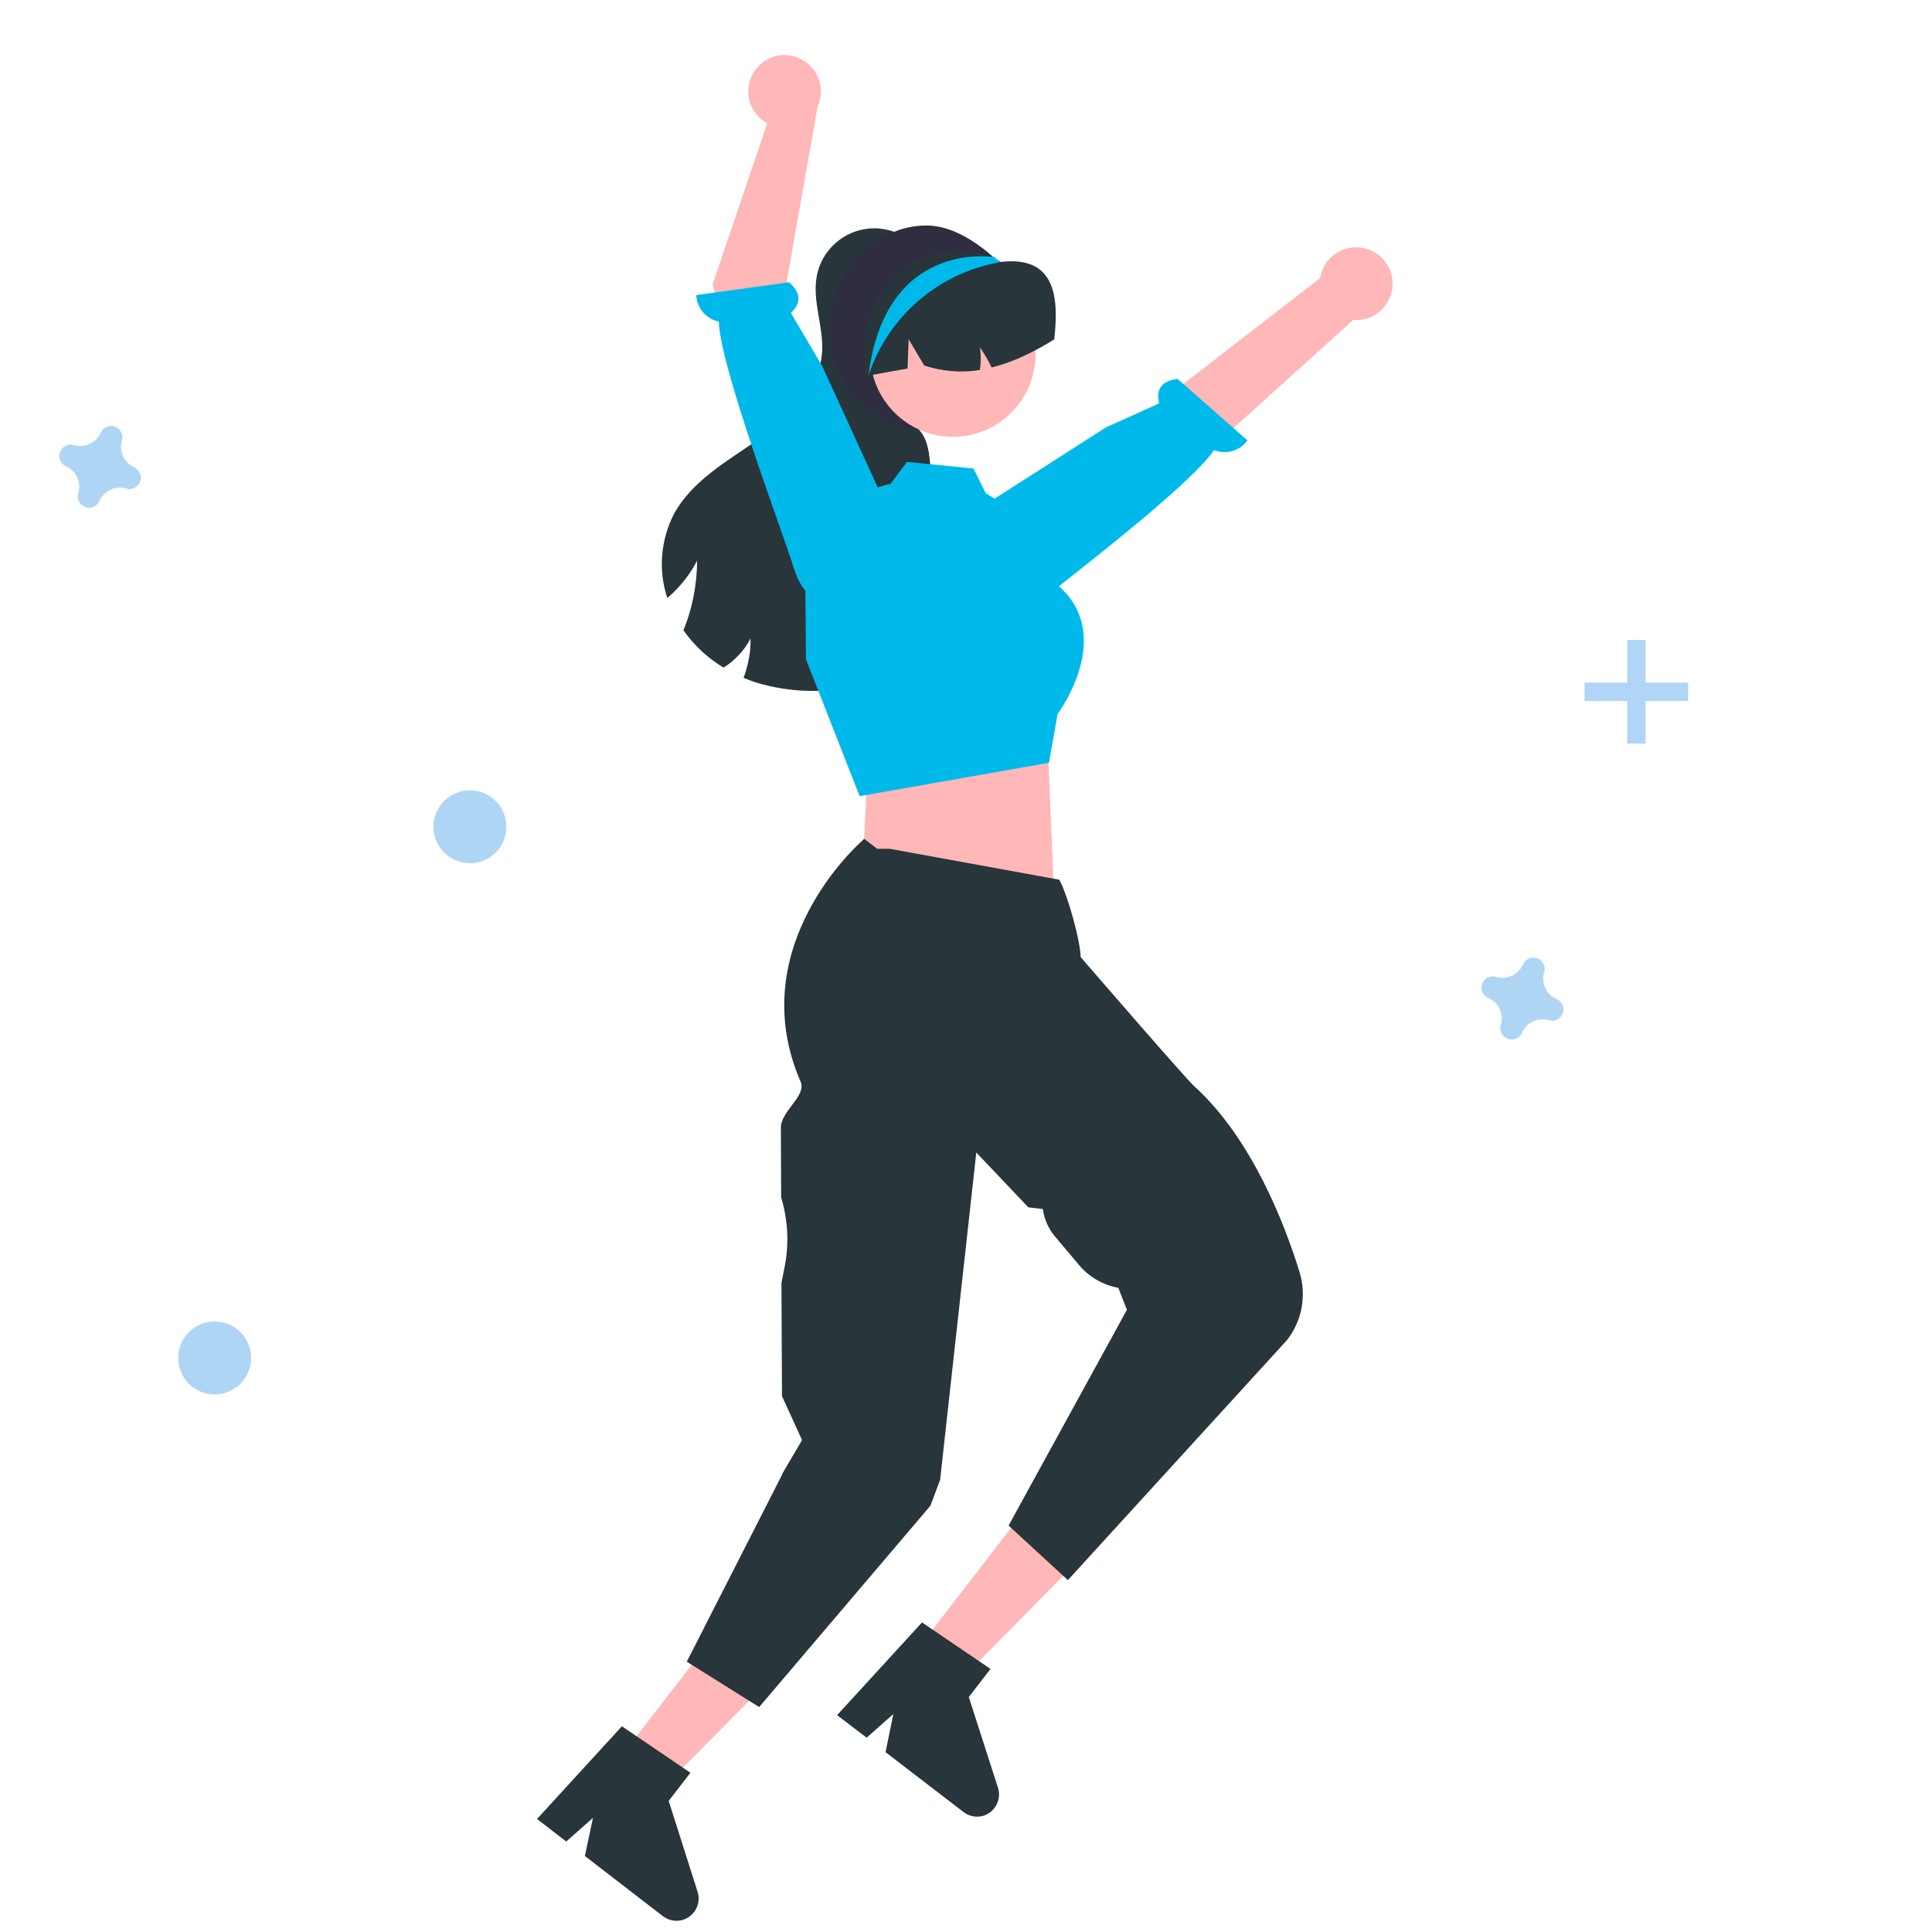
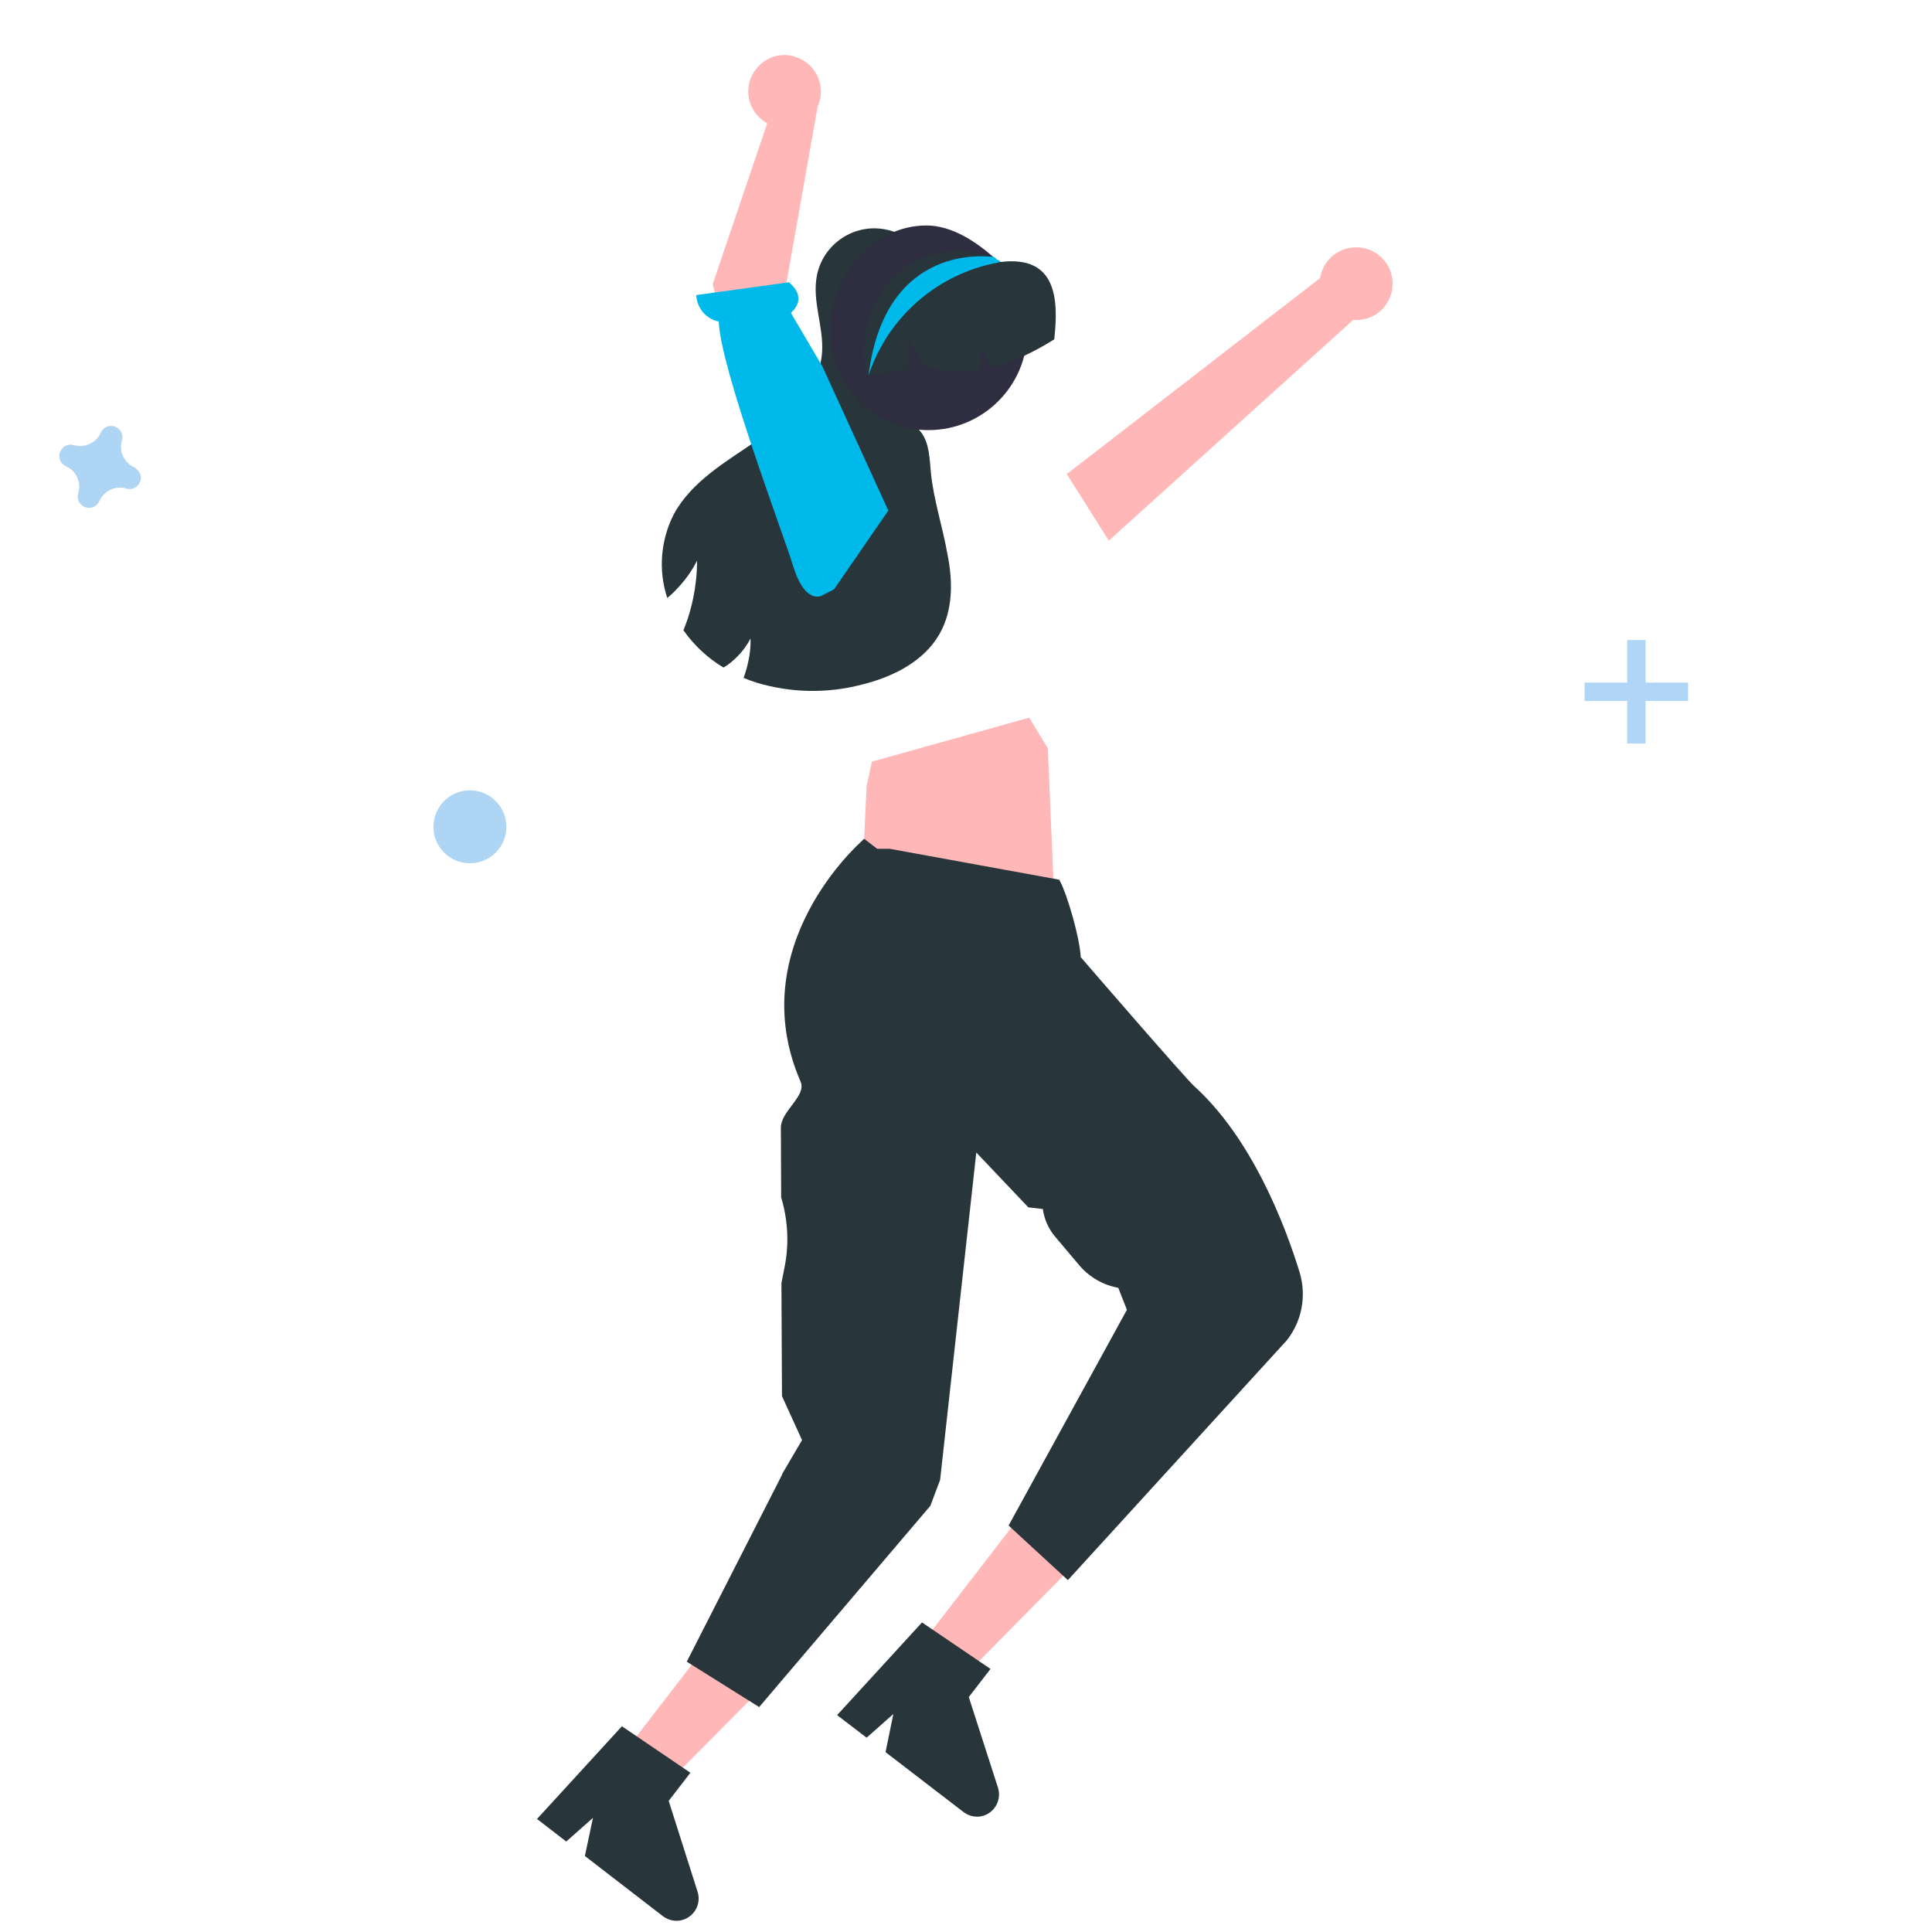
<svg xmlns="http://www.w3.org/2000/svg" version="1.1" id="レイヤー_1" x="0px" y="0px" viewBox="0 0 694 694" style="enable-background:new 0 0 694 694;" xml:space="preserve">
  <style type="text/css">
	.st0{fill:#2F2E41;}
	.st1{fill:#28353A;}
	.st2{fill:#FFB7B7;}
	.st3{fill:#00B9EB;}
	.st4{opacity:0.5;fill:#61ACED;enable-background:new    ;}
	.st5{opacity:0.5;}
	.st6{fill:#61ACED;}
</style>
  <path class="st0" d="M330.9,90.1c-0.5-0.6-1-1.1-1.5-1.7c0.1-0.2,0.3-0.4,0.4-0.6L330.9,90.1z" />
  <path class="st1" d="M337.5,227.7c-5.6,9.9-16.8,15.5-27.9,18.2c-12.4,3.3-25.6,3-37.9-0.7c-1.6-0.5-3.1-1.1-4.6-1.7  c0.7-1.9,1.3-3.9,1.7-5.9c0.6-2.7,0.9-5.5,0.8-8.3c-1.2,2.4-2.8,4.6-4.7,6.5c-1.5,1.5-3.1,2.9-5,4c-5.7-3.4-10.6-8-14.4-13.4  c0.2-0.6,0.5-1.2,0.7-1.8c1.2-3.1,2.1-6.4,2.8-9.7c0.9-4.4,1.4-9,1.4-13.5c-2,3.9-4.6,7.5-7.7,10.6c-0.9,1-1.9,1.9-3,2.8  c-3.3-9.9-2.4-20.7,2.3-30c6.4-11.9,18.9-19,30.1-26.7c11.1-7.7,22.3-18.1,23.2-31.6c0.6-9.1-3.6-18.3-1.9-27.3  c2.1-11.4,13.2-19,24.6-16.8c4.3,0.8,8.2,2.9,11.2,6c-6.3,9-12.6,18.2-15.2,28.9c-2.6,10.8-0.5,23.5,8.1,30.7  c2.9,2.5,6.5,4.2,8.8,7.3c3,4.1,3,9.6,3.5,14.6c1,9.8,4.2,19.3,5.9,29C342.3,208.6,342.4,219.1,337.5,227.7z" />
  <polygon class="st2" points="222.8,631.3 237.6,642.7 289,590.9 267,574 " />
  <path class="st1" d="M223.4,620.1l24.6,16.7l-7.8,10.1l10.4,32.7c1.3,4.2-1,8.6-5.2,10c-2.5,0.8-5.2,0.3-7.3-1.3l-28-21.6L213,653  l-9.6,8.5l-10.5-8.1L223.4,620.1z" />
  <path class="st0" d="M298.1,119c0,19.6,15.9,35.5,35.4,35.5c19.6,0,35.5-15.9,35.5-35.4c0-9.2-3.6-18-9.9-24.6l-0.2-0.2  c-0.3-0.3-0.6-0.6-0.9-0.9l0,0l0,0c-0.4-0.3-0.7-0.7-1.1-1c-6.2-5.5-15-11.4-24-11.4C313.4,80.9,298.1,99.4,298.1,119z" />
  <path class="st2" d="M500.2,100.8c0.6,7.1-4.6,13.5-11.8,14.1c-0.8,0.1-1.5,0.1-2.3,0l-87.8,79.3l-15.1-23.9l91-70.4  c1.1-7.1,7.8-12,14.9-10.9C495.1,89.9,499.7,94.8,500.2,100.8L500.2,100.8z" />
-   <path class="st3" d="M360.8,218.1c0,0,3.3,6,14.4-3.3c8.9-7.5,51.7-39.8,60.9-53.1c4.3,1.7,9.3,0.3,12-3.5L423,136.1  c-7.6,0.9-7.4,5.9-6.6,8.8l-19.1,8.6L348.1,185l10.3,28.8L360.8,218.1z" />
  <polygon class="st2" points="313.2,273.6 311.3,282.4 309.8,314.7 378.5,318.5 376.4,268.8 369.7,257.8 " />
-   <circle class="st2" cx="342.3" cy="127.2" r="29.7" />
-   <path class="st3" d="M289.5,236.8l-0.2-24.7c0-18.3,12.6-34.2,30.5-38.3h0.1l5.9-7.9l23.9,2.4l4.4,8.9l17.3,10.3l6.7,21.4  c5.8,3.9,9.8,10,10.9,17c2.3,14.4-7.9,28.9-9.1,30.6l-3.1,17.5l-67.5,11.9l-0.5,0.1L289.5,236.8z" />
  <path class="st1" d="M378.7,121.9c-3.5,2.2-7.1,4.2-10.8,5.9c-3.8,1.8-7.7,3.2-11.7,4.2c-1.2-2.5-2.6-5-4.2-7.2  c0.4,2.7,0.4,5.4,0,8.1c-6.7,1.1-13.6,0.5-20-1.6l-5.6-9.4l-0.4,10.5c-4.6,0.8-9.3,1.6-13.9,2.5c-0.3,0-0.6,0.1-0.8,0.1  c-2.9-13,1.2-27.3,10.3-35.9c9.2-8.7,22.6-11.3,34.4-6.7c0.7,0.3,1.5,0.6,2.2,1l0,0l0,0c0.4,0.2,0.8,0.7,1.3,0.7  C379.6,91.7,380.3,107.5,378.7,121.9z" />
  <polygon class="st2" points="329.2,592.9 344.1,604.4 395.3,552.5 373.4,535.6 " />
  <path class="st1" d="M331.2,582.8l24.6,16.7l-7.8,10.1l10.5,32.6c1.3,4.2-1,8.6-5.1,10c-2.5,0.8-5.2,0.3-7.3-1.3l-28-21.5l2.8-13.7  l-9.6,8.5l-10.6-8.1L331.2,582.8z" />
  <path class="st1" d="M281,529.6v-0.2l7.1-12.1l-7.2-15.8l-0.2-40.6l1.2-6.1c1.6-8.2,1.1-16.7-1.3-24.7l0,0l-0.1-24.7  c-0.3-6.2,9.3-11.6,7.1-16.8c-21.2-48.8,21.6-86.1,21.9-86.4l0.9-0.9l4.7,3.6h4.5l60.9,11.1l0.4,0.8c2.4,4.5,7,20,7.3,27  c3,3.5,37.6,43.5,40.7,46.3c20.8,18.8,32.7,49.9,37.9,66.8c2.6,8.5,0.9,17.7-4.6,24.6l-78.6,86.1L362.3,548l42.5-77.5l-3.1-7.9  c-5.5-1-10.5-3.9-14.1-8.2l-8.6-10.2c-2.4-2.8-3.9-6.3-4.4-9.9l-5.2-0.6L350.7,414l-13,117.6l-3.5,9.3l-61.5,72.3l-26-16.3  L281,529.6z" />
  <path class="st2" d="M271.6,24.8c-4.5,5.6-3.5,13.8,2.1,18.2c0.6,0.5,1.2,0.9,1.9,1.3L256,102.1l16,61.3l25.7-11.6l-15.9-46.2  l11.9-67.3c3-6.6,0.1-14.3-6.5-17.3C281.8,18.4,275.3,20,271.6,24.8L271.6,24.8z" />
  <path class="st3" d="M295.1,214c0,0-6,3.2-10.2-10.7c-3.4-11.1-26.3-71.6-26.7-87.8c-4.6-0.9-7.9-4.9-8.1-9.5l33.3-4.6  c5.8,4.9,2.9,9,0.7,11l11.3,19.2l23.7,51.8l-19.5,28.3L295.1,214z" />
  <path class="st3" d="M312,134.8c7-21,24.8-36.5,46.6-40.5c0,0,0.2-0.1,0.4-0.2c0.1-0.1,0.3-0.1,0.4-0.2c-0.4-0.2-0.8-0.5-1.3-0.7  l0,0l0,0c-0.4-0.3-0.7-0.7-1.1-1h-1.1C355.9,92.4,318,86.4,312,134.8z" />
  <path class="st4" d="M48.3,167.9c-3.7-1.6-5.7-5.8-4.5-9.7c0.1-0.3,0.1-0.6,0.2-0.9l0,0c0.1-2.2-1.5-4.1-3.8-4.3  c-1.4-0.1-2.7,0.5-3.5,1.6l0,0c-0.2,0.2-0.3,0.5-0.5,0.8c-1.6,3.7-5.8,5.6-9.7,4.5c-0.3-0.1-0.6-0.1-0.9-0.2l0,0  c-2.2-0.1-4.1,1.6-4.3,3.8c-0.1,1.4,0.5,2.7,1.6,3.5l0,0c0.2,0.2,0.5,0.3,0.8,0.5c3.7,1.6,5.6,5.8,4.4,9.7c-0.1,0.3-0.1,0.6-0.2,0.9  l0,0c-0.1,2.2,1.5,4.1,3.8,4.3c1.4,0.1,2.7-0.5,3.5-1.6l0,0c0.2-0.2,0.3-0.5,0.5-0.8c1.6-3.7,5.8-5.7,9.7-4.5  c0.3,0.1,0.6,0.1,0.9,0.2l0,0c2.2,0.1,4.1-1.6,4.3-3.8c0.1-1.3-0.5-2.6-1.6-3.4l0,0C48.8,168.2,48.6,168,48.3,167.9z" />
-   <path class="st4" d="M559.2,358.9c-3.7-1.6-5.7-5.8-4.5-9.7c0.1-0.3,0.1-0.6,0.2-0.9l0,0c0.1-2.2-1.5-4.1-3.8-4.3  c-1.4-0.1-2.7,0.5-3.5,1.6l0,0c-0.2,0.2-0.3,0.5-0.5,0.8c-1.6,3.7-5.8,5.7-9.7,4.5c-0.3-0.1-0.6-0.1-0.9-0.2l0,0  c-2.2-0.1-4.1,1.5-4.3,3.8c-0.1,1.4,0.5,2.7,1.6,3.5l0,0c0.2,0.2,0.5,0.3,0.8,0.5c3.7,1.6,5.7,5.8,4.5,9.7c-0.1,0.3-0.1,0.6-0.2,0.9  l0,0c-0.1,2.2,1.5,4.1,3.8,4.3c1.4,0.1,2.7-0.5,3.5-1.6l0,0c0.2-0.2,0.3-0.5,0.5-0.8c1.6-3.7,5.8-5.7,9.7-4.5  c0.3,0.1,0.6,0.1,0.9,0.2l0,0c2.2,0.1,4.1-1.5,4.3-3.8c0.1-1.4-0.5-2.7-1.6-3.5l0,0C559.8,359.2,559.5,359,559.2,358.9z" />
-   <circle class="st4" cx="77.1" cy="487.8" r="13.1" />
  <circle class="st4" cx="168.8" cy="297" r="13.1" />
  <g class="st5">
    <rect x="584.5" y="229.9" class="st6" width="6.6" height="37.2" />
    <rect x="569.2" y="245.2" class="st6" width="37.2" height="6.6" />
  </g>
</svg>